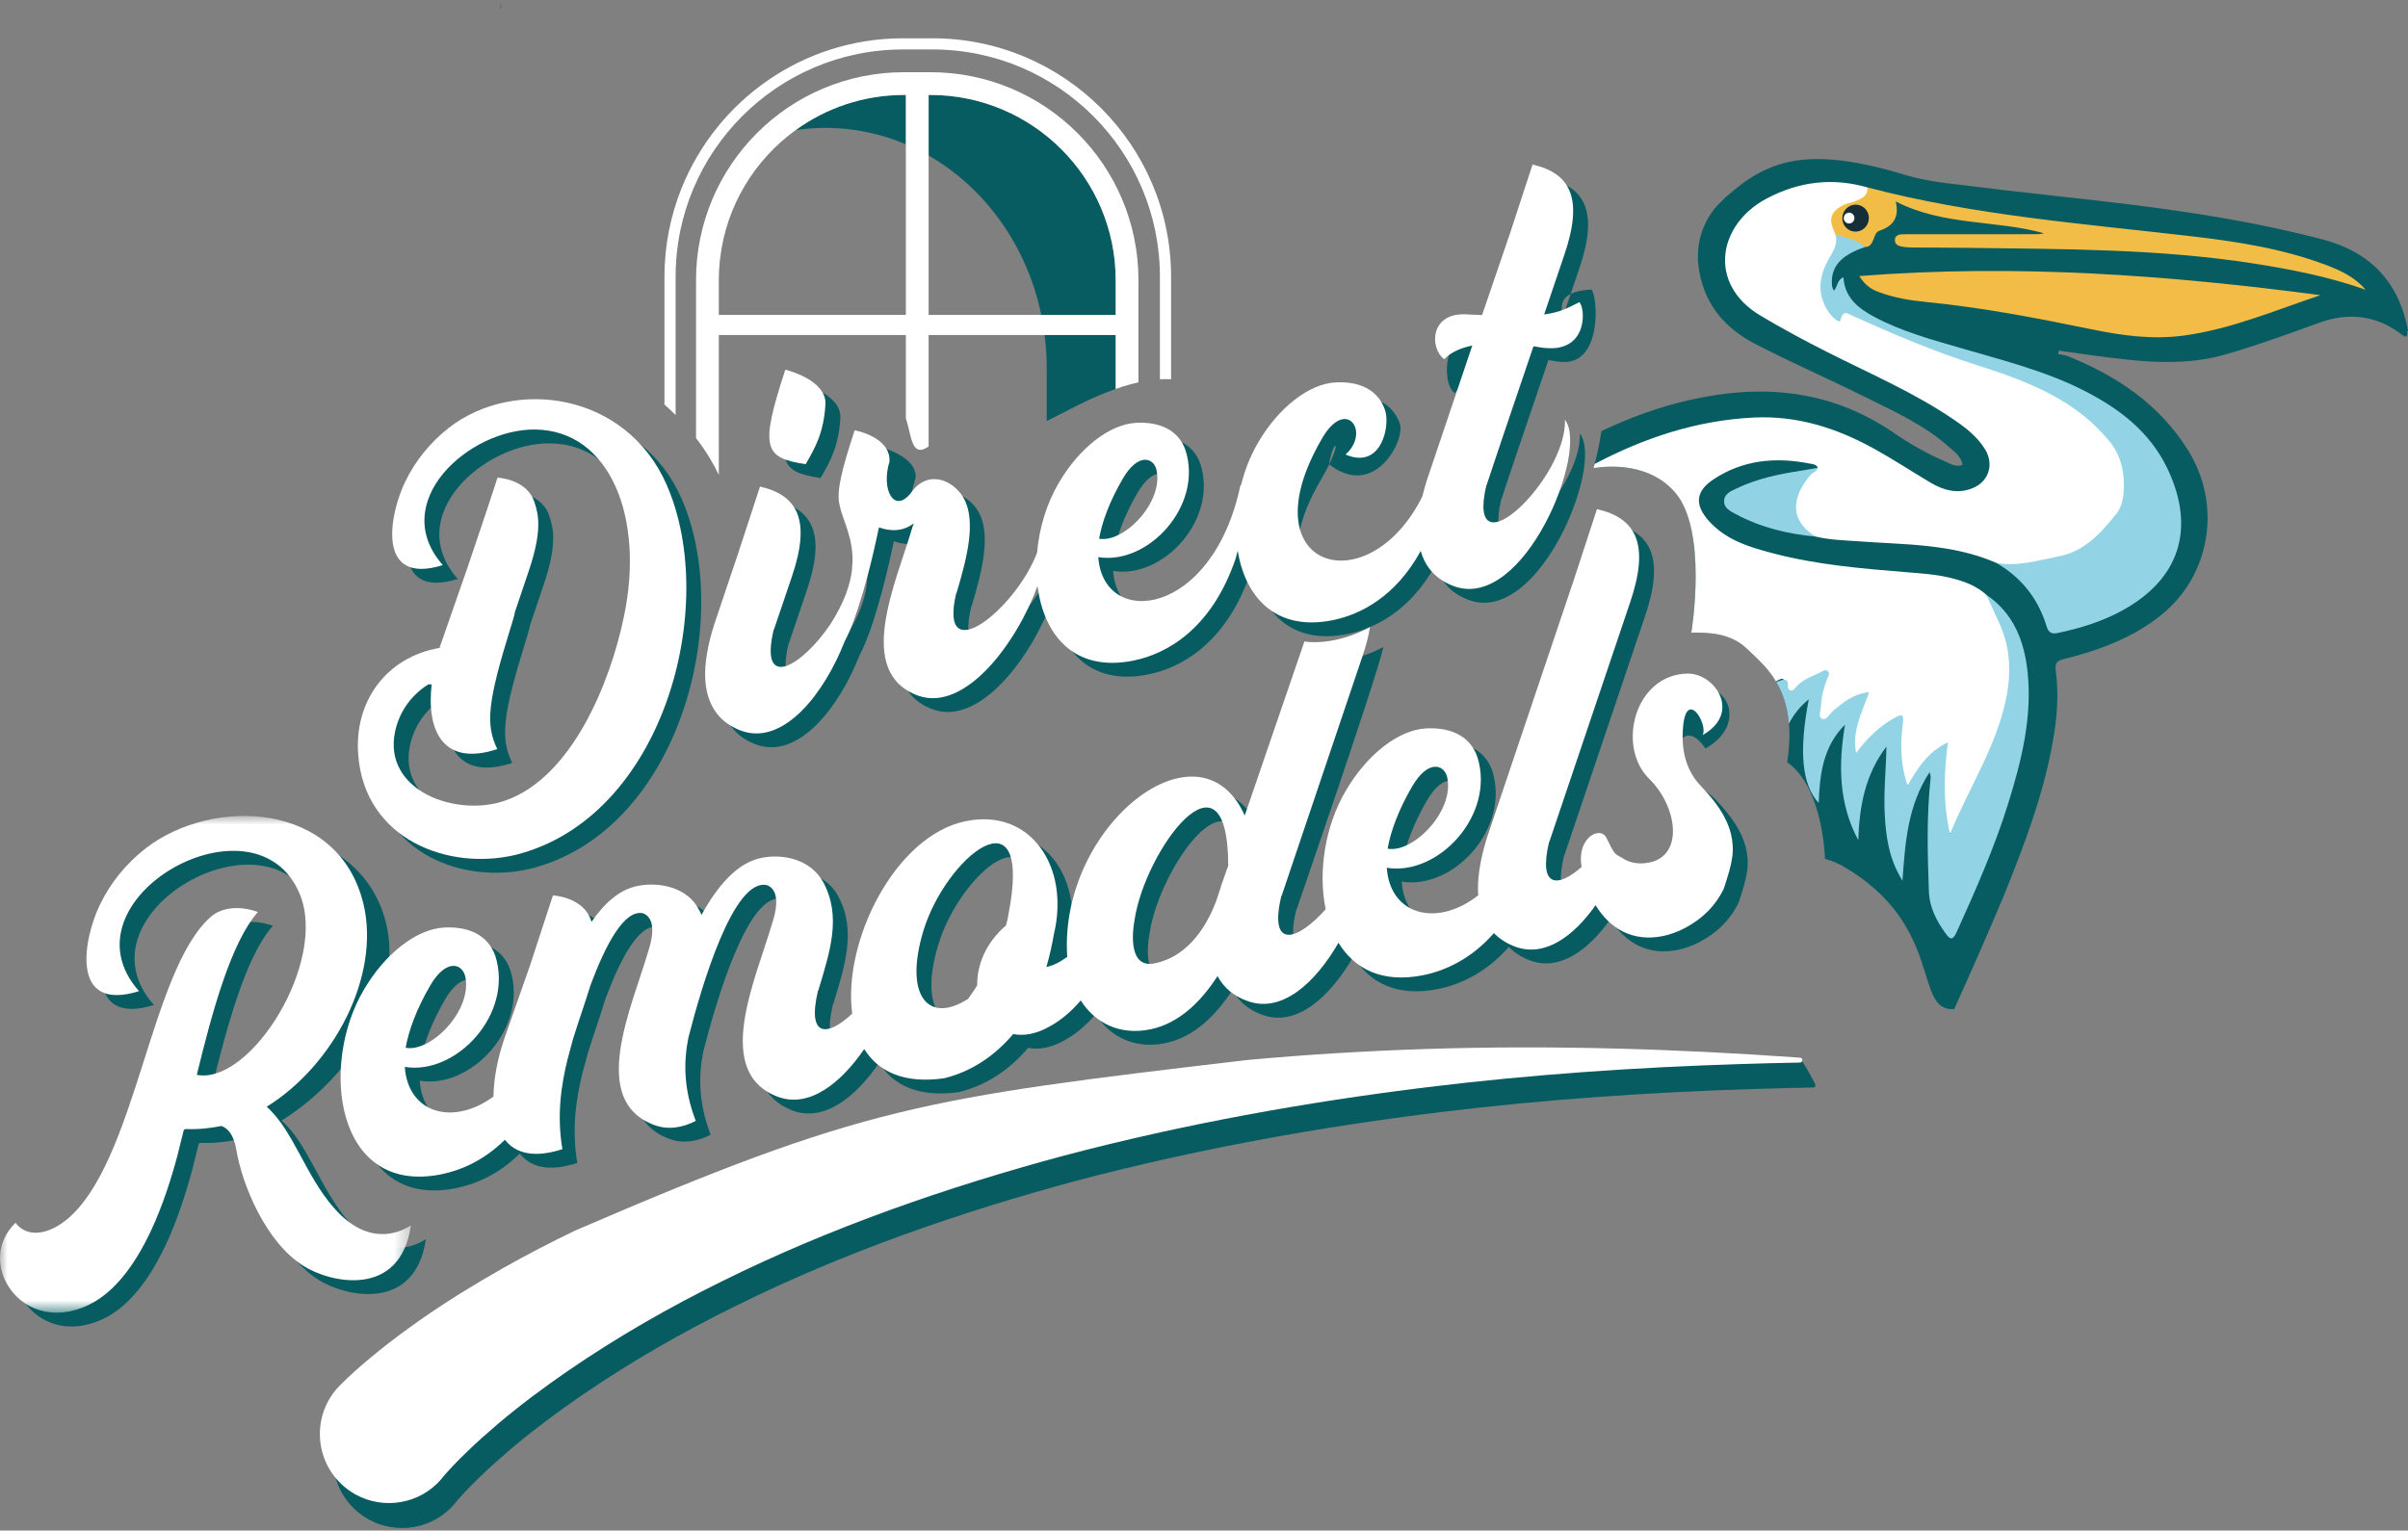
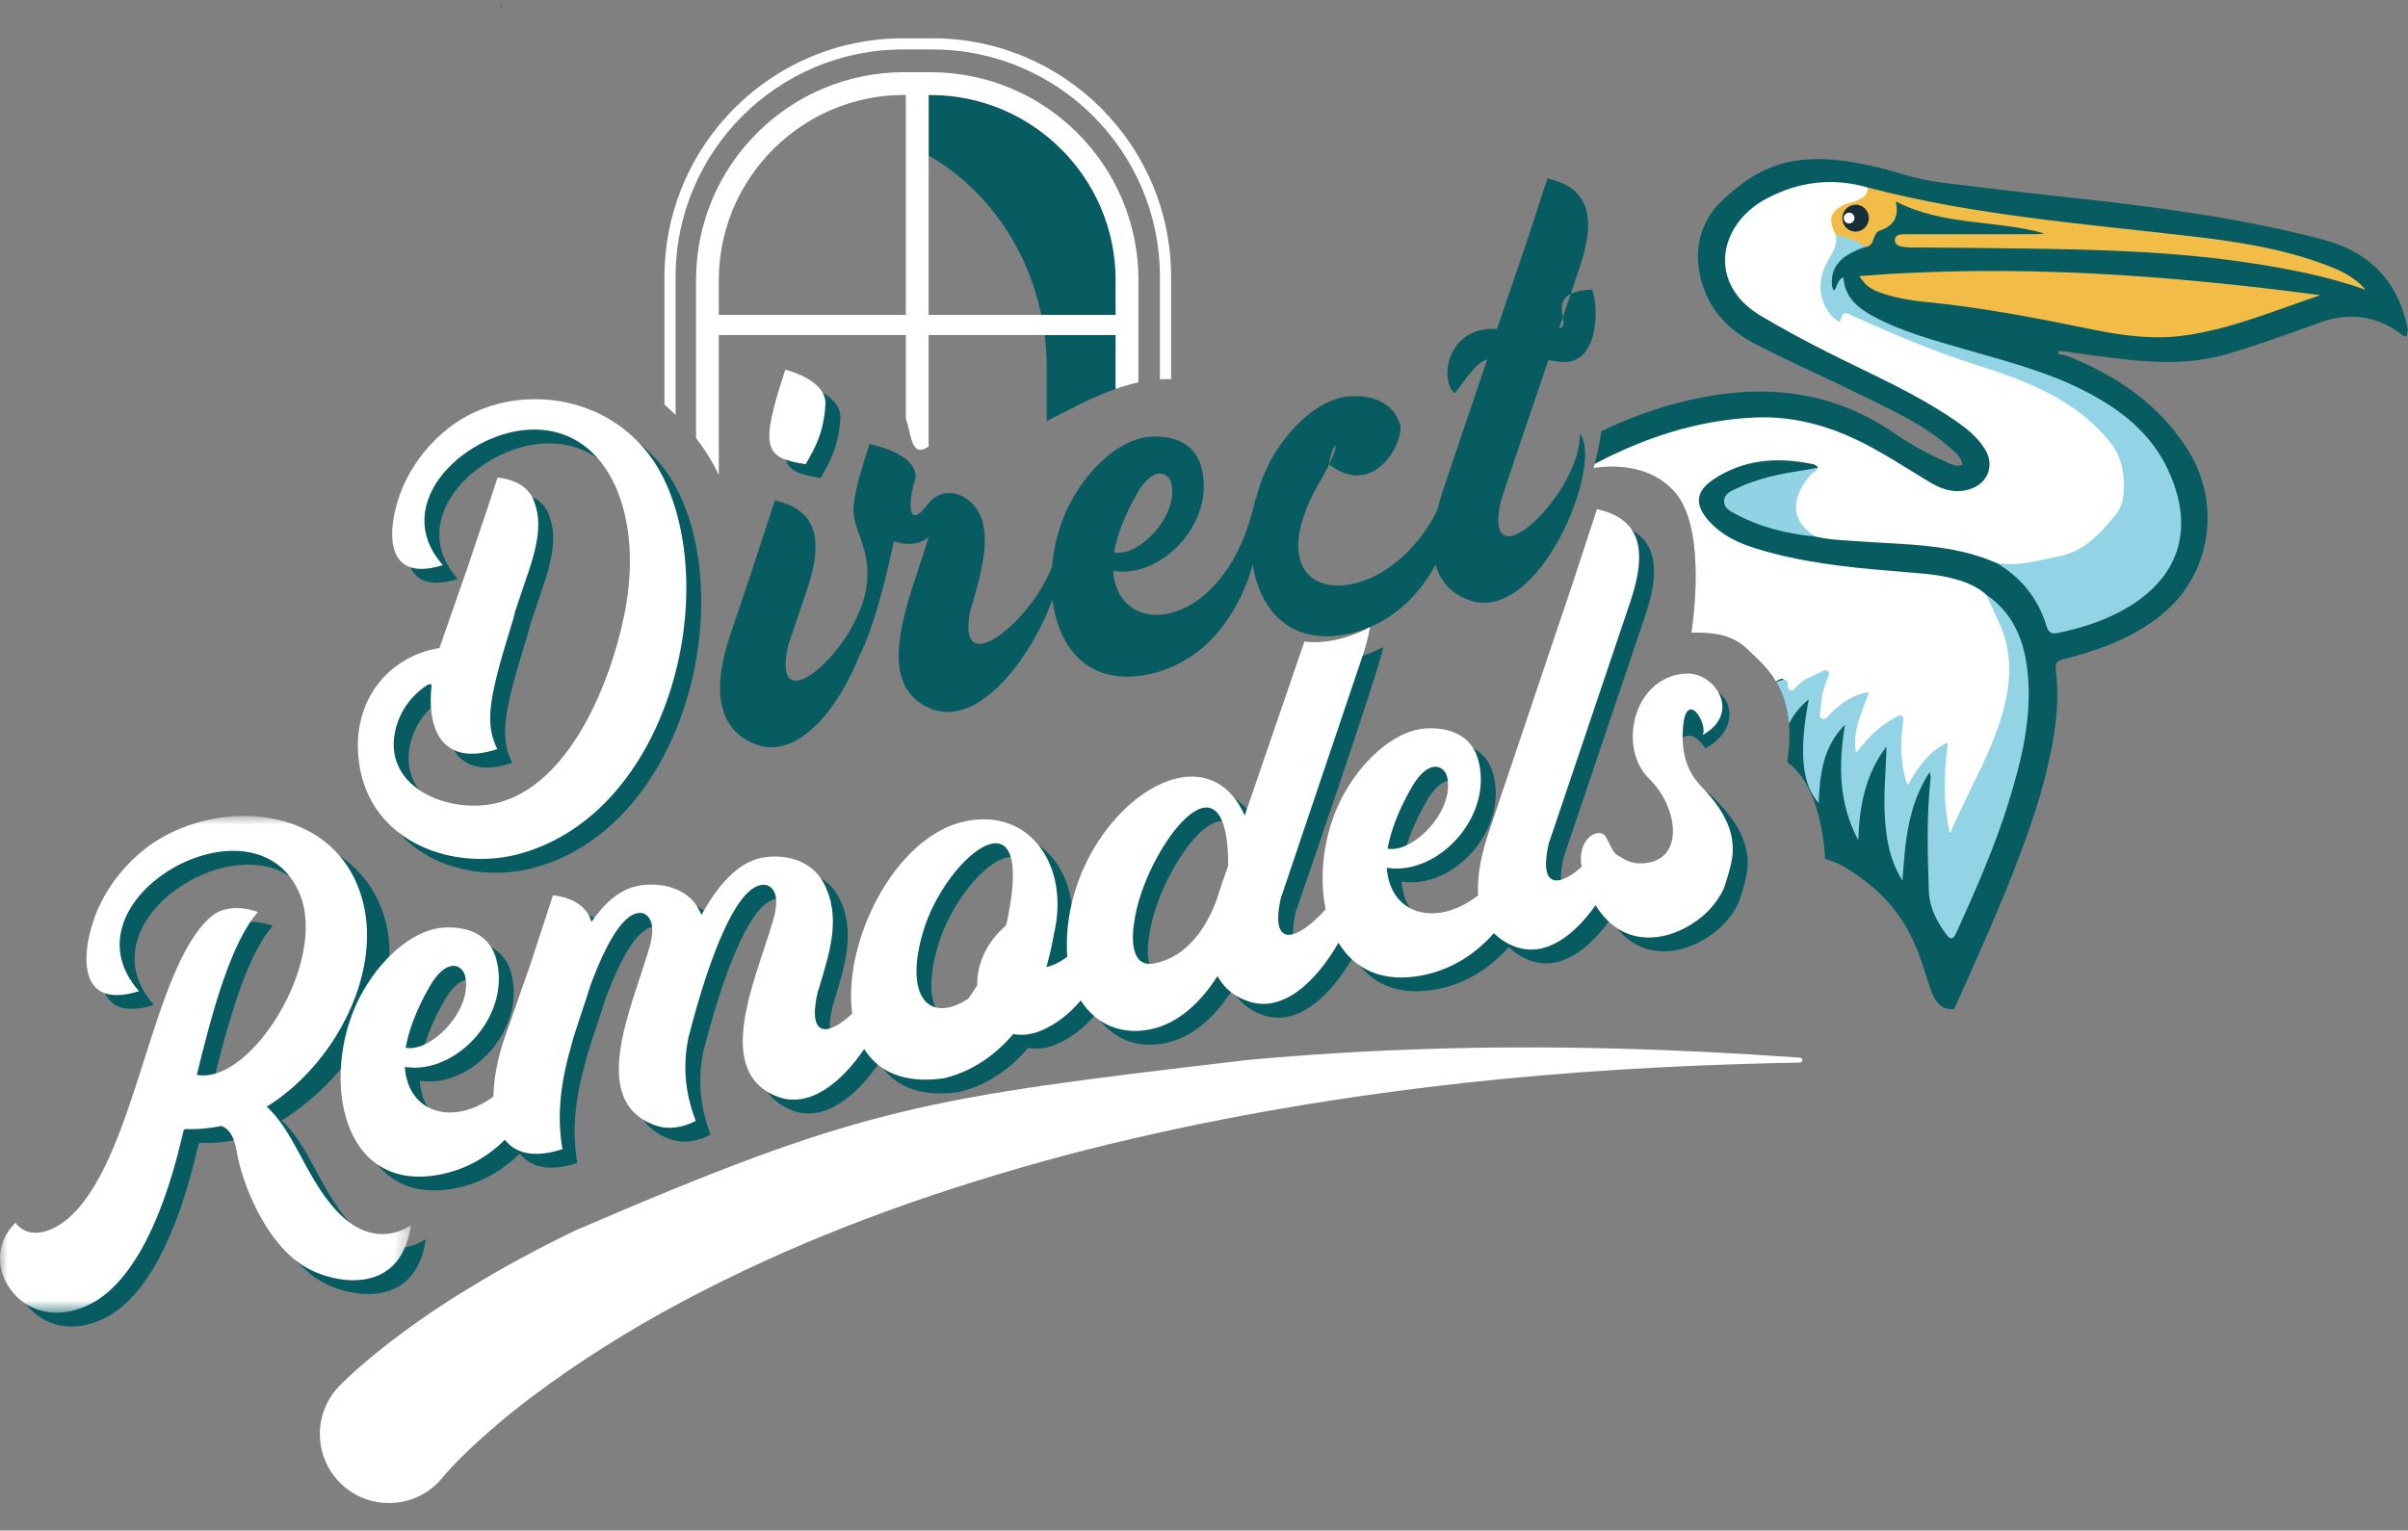
<svg xmlns="http://www.w3.org/2000/svg" width="162" height="103" viewBox="0 0 162 103" fill="none">
  <rect x="0" y="0" width="162" height="103" fill="#808080" stroke="none" />
  <mask id="mask0_17_181" style="mask-type:luminance" maskUnits="userSpaceOnUse" x="33" y="0" width="2" height="1">
    <path d="M33.385 0.256H34.026V0.77H33.385V0.256Z" fill="white" />
  </mask>
  <g mask="url(#mask0_17_181)">
    <path fill-rule="evenodd" clip-rule="evenodd" d="M33.651 0.256C33.636 0.385 33.616 0.512 33.602 0.642C33.671 0.562 33.74 0.481 33.809 0.401C33.754 0.351 33.708 0.306 33.651 0.256Z" fill="#075C61" />
  </g>
-   <path fill-rule="evenodd" clip-rule="evenodd" d="M55.537 8.606C57.444 8.606 59.266 9 60.942 9.709V6.391H60.819C58.1 6.391 55.584 7.269 53.533 8.752C54.189 8.656 54.858 8.606 55.537 8.606Z" fill="#075C61" />
  <path fill-rule="evenodd" clip-rule="evenodd" d="M70.052 21.189H75.058V18.852C75.058 11.981 69.468 6.391 62.597 6.391H62.474V10.468C66.266 12.639 69.085 16.532 70.052 21.189Z" fill="#075C61" />
  <path fill-rule="evenodd" clip-rule="evenodd" d="M70.419 28.334C71.067 28 71.784 27.634 72.582 27.235C73.501 26.776 74.323 26.431 75.058 26.174V22.545H70.278C70.368 23.266 70.419 24 70.419 24.748V28.334Z" fill="#075C61" />
  <path fill-rule="evenodd" clip-rule="evenodd" d="M48.358 18.852C48.358 18.406 48.383 17.966 48.428 17.533C48.434 17.48 48.442 17.427 48.449 17.374C48.869 13.833 50.779 10.745 53.533 8.752C55.584 7.269 58.1 6.391 60.818 6.391H60.942V9.709V21.189H53.731H49.944H49.673H48.358V18.852ZM62.474 10.467V6.391H62.597C69.468 6.391 75.058 11.981 75.058 18.852V21.189H70.052H62.474V10.467ZM48.358 31.957V31.92V24.662V23.534V22.545H54.387H60.942V28.145C61.336 29.343 61.306 30.852 62.474 30.048V22.545H70.278H75.058V26.174C75.619 25.978 76.127 25.834 76.59 25.732V21V18.852C76.59 11.124 70.325 4.859 62.597 4.859H61.708H60.818C53.09 4.859 46.826 11.124 46.826 18.852V29.483C47.527 30.391 48.017 31.239 48.358 31.957Z" fill="white" />
  <path fill-rule="evenodd" clip-rule="evenodd" d="M45.453 27.932V18.622C45.453 10.189 52.314 3.328 60.747 3.328H62.74C71.172 3.328 78.034 10.189 78.034 18.622V25.523C78.31 25.508 78.559 25.51 78.785 25.525V18.838V18.622C78.785 9.775 71.587 2.577 62.74 2.577H60.747C54.002 2.577 48.221 6.762 45.851 12.67C45.113 14.512 44.702 16.519 44.702 18.622V18.838V27.226C44.968 27.462 45.218 27.698 45.453 27.932Z" fill="white" />
  <path fill-rule="evenodd" clip-rule="evenodd" d="M156.266 16.118C150.628 14.636 144.866 13.903 139.084 13.276C136.362 12.981 133.642 12.663 130.925 12.325C130.315 12.249 129.711 12.146 129.106 12.011C128.835 11.957 128.574 11.894 128.327 11.818C128.286 11.805 128.247 11.794 128.206 11.782C128.024 11.731 127.841 11.676 127.658 11.618C123.908 10.534 121.508 10.5 119.672 11.075C119.232 11.223 118.806 11.4 118.396 11.608C117.56 12.052 116.824 12.631 116.077 13.284C115.985 13.374 115.894 13.467 115.805 13.562C115.737 13.634 115.663 13.701 115.585 13.766C114.358 15.118 114.183 16.622 114.233 17.59C114.468 20.275 115.911 22.025 118.114 23.163C120.551 24.421 123.069 25.52 125.527 26.739C127.483 27.71 129.487 28.618 131.144 30.1C131.505 30.422 131.941 30.712 132.034 31.283C131.576 31.462 131.214 31.205 130.849 31.049C129.648 30.535 128.511 29.889 127.438 29.15C123.18 26.218 118.538 25.8 113.604 26.934C111.549 27.406 109.604 28.121 107.739 29.012C107.587 30.02 107.374 30.901 107.208 31.499C108.451 31.312 110.974 31.22 112.648 33.088C114.942 35.648 113.786 42.572 113.786 42.572C114.924 42.572 116.441 42.572 117.579 43.71C118.686 44.816 120.994 46.365 120.235 51.297C122.407 52.819 122.732 56.754 122.78 57.804C123.207 57.914 123.617 58.077 124.004 58.301C130.871 62.289 128.672 68.135 131.471 67.905C132.61 65.382 133.734 62.852 134.8 60.296C136.175 56.897 137.48 53.474 138.117 49.841C138.39 48.283 138.514 46.715 138.305 45.144C138.241 44.669 138.326 44.484 138.835 44.357C141.195 43.767 143.469 42.942 145.41 41.378C148.743 38.692 149.478 33.934 147.203 30.3C145.268 27.207 142.442 25.32 139.174 23.992C138.95 23.901 138.698 23.877 138.459 23.822C138.478 23.747 138.497 23.673 138.516 23.598C139.398 23.721 140.279 23.851 141.162 23.967C144.021 24.343 146.896 24.672 149.732 23.851C151.841 23.241 153.914 22.491 155.979 21.736C158.053 20.978 159.934 21.223 161.665 22.58C162.12 22.814 161.843 22.307 162 22.24C161.381 18.951 159.443 16.952 156.266 16.118Z" fill="#075C61" />
  <path fill-rule="evenodd" clip-rule="evenodd" d="M134.291 37.876C135.882 37.688 137.468 37.509 139.027 37.074C141.365 36.421 143.126 33.615 142.493 31.285C142.085 29.787 140.933 28.823 139.755 27.934C137.684 26.371 135.262 25.551 132.845 24.758C129.9 23.791 127.017 22.686 124.256 21.266C124.21 21.243 124.151 21.246 124.067 21.23C123.891 21.519 124.234 21.727 124.189 21.988C123.195 21.88 122.314 20.822 122.255 19.664C122.205 18.704 122.426 17.813 123.008 17.043C123.325 16.623 123.427 16.196 123.27 15.702C124.17 15.608 124.95 15.805 125.474 16.623C123.807 17.187 123.134 17.977 123.252 19.239C123.262 19.343 123.324 19.442 123.371 19.568C123.637 19.284 123.592 18.827 124.016 18.664C124.103 20.015 124.998 20.735 126.051 21.301C127.944 22.32 130.011 22.87 132.058 23.466C134.875 24.287 137.731 25 140.356 26.364C142.681 27.572 144.699 29.141 145.853 31.613C147.728 35.629 146.603 39.02 142.713 41.12C141.376 41.842 139.946 42.279 138.47 42.592C138.02 42.687 137.817 42.577 137.684 42.14C137.111 40.265 135.971 38.845 134.291 37.876Z" fill="#92D4E5" />
  <path fill-rule="evenodd" clip-rule="evenodd" d="M125.085 18.578C135.626 17.75 145.876 18.514 156.109 19.864C153.054 20.884 150.093 22.155 146.901 22.585C144.806 22.867 142.754 22.582 140.715 22.162C137.026 21.402 133.329 20.694 129.573 20.323C128.499 20.217 127.43 20.041 126.41 19.66C125.947 19.487 125.52 19.267 125.085 18.578Z" fill="#F2BC47" />
  <path fill-rule="evenodd" clip-rule="evenodd" d="M125.474 16.623C124.851 16.044 124.009 15.999 123.27 15.703C122.518 14.864 122.889 13.895 124.138 13.502C124.712 13.32 125.336 13.259 125.637 12.613C132.817 14.502 140.202 15.056 147.542 15.913C150.571 16.267 153.584 16.741 156.459 17.822C157.457 18.198 158.423 18.642 159.144 19.498C156.704 18.633 154.192 18.136 151.656 17.739C145.261 16.737 138.803 16.767 132.352 16.679C131.189 16.664 130.027 16.665 128.864 16.656C128.643 16.654 128.42 16.657 128.202 16.632C127.871 16.594 127.453 16.543 127.483 16.124C127.51 15.745 127.917 15.765 128.223 15.765C131.129 15.762 134.035 15.762 136.942 15.761C137.128 15.761 137.315 15.756 137.507 15.698C134.263 14.79 130.749 15.212 127.538 13.556C127.795 14.664 127.33 15.227 126.461 15.519C126.213 15.602 126.162 15.806 126.074 16.02C125.963 16.29 125.868 16.624 125.474 16.623Z" fill="#F2BD46" />
  <path fill-rule="evenodd" clip-rule="evenodd" d="M122.296 31.478C122.582 31.582 122.597 31.607 122.471 31.688C121.986 31.999 121.648 32.437 121.383 32.939C120.82 34.002 120.903 34.645 121.689 35.528C121.854 35.712 121.998 35.917 122.151 36.112C120.263 35.935 118.447 35.498 116.768 34.593C116.414 34.403 115.968 34.2 115.991 33.704C116.013 33.213 116.465 33.046 116.837 32.868C118.233 32.198 119.724 31.893 121.235 31.666C121.59 31.613 121.942 31.541 122.296 31.478Z" fill="#91D3E4" />
  <path fill-rule="evenodd" clip-rule="evenodd" d="M125.716 14.836C125.628 15.33 125.161 15.661 124.676 15.575C124.19 15.489 123.868 15.019 123.957 14.525C124.046 14.031 124.512 13.701 124.997 13.786C125.483 13.872 125.805 14.342 125.716 14.836Z" fill="#162E37" />
  <path fill-rule="evenodd" clip-rule="evenodd" d="M124.753 14.738C124.717 14.937 124.53 15.069 124.335 15.035C124.14 15.001 124.011 14.812 124.046 14.614C124.082 14.415 124.269 14.282 124.464 14.317C124.659 14.351 124.788 14.54 124.753 14.738Z" fill="white" />
  <path fill-rule="evenodd" clip-rule="evenodd" d="M141.849 29.616C141.249 28.907 140.593 28.279 139.855 27.728C137.793 26.191 135.411 25.34 133.007 24.576C130.148 23.669 127.4 22.503 124.672 21.272C124.371 21.137 124.005 20.819 123.848 21.464C123.774 21.769 123.603 21.583 123.489 21.497C123.244 21.31 123.051 21.07 122.895 20.802C122.188 19.588 122.441 18.419 123.113 17.289C123.426 16.762 123.695 16.251 123.423 15.629C122.984 14.722 123.169 14.209 124.07 13.776C124.298 13.666 124.548 13.657 124.774 13.56C125.2 13.379 125.669 13.228 125.637 12.613C123.291 11.941 121.044 12.207 118.868 13.354C115.564 15.096 114.864 19.099 118.421 21.23C119.898 22.114 121.41 22.924 122.943 23.7C125.834 25.162 128.823 26.438 131.511 28.285C132.29 28.819 133.029 29.4 133.539 30.223C134.169 31.239 133.805 32.414 132.695 32.857C131.678 33.264 130.734 32.993 129.844 32.461C128.584 31.707 127.353 30.902 126.07 30.193C123.559 28.805 120.907 27.954 117.978 28.1C114.155 28.289 110.626 29.459 107.282 31.223C107.257 31.32 107.232 31.413 107.208 31.499C108.451 31.312 110.974 31.22 112.648 33.088C114.942 35.648 113.786 42.572 113.786 42.572C114.924 42.572 116.441 42.572 117.579 43.71C118.097 44.227 118.875 44.847 119.482 45.859C119.767 45.675 120.003 45.584 120.032 45.833C120.135 46.696 120.409 46.82 121.085 46.294C121.549 45.933 122.043 45.66 122.703 45.474C122.525 46.239 122.294 46.878 122.273 47.554C122.263 47.915 122.139 48.346 122.552 48.525C122.926 48.688 123.148 48.319 123.385 48.096C123.927 47.588 124.519 47.181 125.232 46.915C125.306 47.248 125.197 47.424 125.125 47.602C124.803 48.393 124.562 49.198 124.606 50.064C124.619 50.315 124.568 50.635 124.818 50.749C125.116 50.886 125.229 50.545 125.384 50.367C125.905 49.772 126.488 49.248 127.117 48.776C127.27 48.661 127.445 48.493 127.639 48.578C127.878 48.684 127.734 48.925 127.727 49.107C127.692 50.037 127.661 50.967 127.843 51.883C127.917 52.259 127.915 52.767 128.375 52.834C128.749 52.889 128.849 52.419 129.028 52.15C129.471 51.483 129.949 50.86 130.724 50.44C130.749 50.741 130.704 50.935 130.689 51.13C130.574 52.596 130.549 54.057 130.836 55.504C130.878 55.716 130.876 56.002 131.141 56.049C131.45 56.105 131.576 55.824 131.664 55.595C132.089 54.485 132.677 53.457 133.193 52.392C134.005 50.718 134.767 49.016 135.147 47.178C135.688 44.561 135.284 42.148 133.628 40.025C132.972 39.429 132.171 39.134 131.338 38.918C130.29 38.646 129.212 38.586 128.137 38.498C125.189 38.257 122.239 38.003 119.366 37.258C117.758 36.841 116.15 36.374 114.974 35.069C113.996 33.983 114.061 33.068 115.27 32.264C117.258 30.941 119.455 30.748 121.729 31.192C121.933 31.233 122.182 31.233 122.296 31.478C122.249 31.735 121.986 31.767 121.843 31.927C120.635 33.287 120.246 34.948 122.151 36.111C123.094 36.337 124.062 36.357 125.023 36.428C128.153 36.659 131.331 36.582 134.291 37.876C135.725 38.151 137.091 37.714 138.479 37.448C140.235 37.112 141.332 35.883 142.377 34.577C142.678 34.201 142.817 33.725 142.858 33.239C142.972 31.9 142.746 30.675 141.849 29.616Z" fill="white" />
-   <path fill-rule="evenodd" clip-rule="evenodd" d="M114.189 42.574C114.19 42.565 114.191 42.556 114.192 42.547C114.175 42.554 114.16 42.566 114.143 42.573C114.158 42.573 114.173 42.574 114.189 42.574Z" fill="#92D4E5" />
  <path fill-rule="evenodd" clip-rule="evenodd" d="M136.407 45.226C136.186 43.115 135.452 41.259 133.628 40.025C133.918 40.661 134.206 41.299 134.5 41.933C135.261 43.575 135.316 45.304 134.957 47.042C134.295 50.249 132.484 52.979 131.189 56.115C130.699 53.99 130.781 52.022 131.046 49.958C129.735 50.571 129.033 51.637 128.335 52.867C127.842 51.418 127.834 50.056 128.018 48.691C128.096 48.112 127.975 48.017 127.491 48.285C126.443 48.865 125.604 49.689 124.871 50.673C124.583 49.202 125.262 47.957 125.747 46.577C124.672 46.702 123.993 47.272 123.317 47.845C123.075 48.05 122.889 48.512 122.568 48.364C122.305 48.243 122.494 47.804 122.507 47.5C122.534 46.872 122.696 46.282 122.921 45.7C122.987 45.53 123.149 45.319 122.961 45.159C122.782 45.007 122.594 45.189 122.428 45.267C121.876 45.526 121.293 45.732 120.855 46.2C120.749 46.313 120.656 46.519 120.464 46.461C120.215 46.387 120.309 46.139 120.277 45.957C120.222 45.645 119.898 45.723 119.51 45.907C119.924 46.614 120.251 47.513 120.35 48.701C120.661 48.1 121.083 47.547 121.686 47.065C121.011 50.581 121.224 52.8 122.353 54.039C122.421 52.092 122.657 50.226 124.126 48.765C123.67 51.464 123.699 54.081 125.015 56.538C125.09 54.261 125.488 52.102 126.911 50.245C126.887 51.757 126.72 53.252 126.795 54.753C126.871 56.293 127.072 57.792 127.989 59.267C128.174 56.661 128.346 54.211 129.819 51.957C129.862 52.171 129.897 52.245 129.889 52.315C129.606 54.865 129.676 57.417 129.766 59.971C129.805 61.066 130.275 61.962 130.888 62.811C131.186 63.224 131.364 63.324 131.633 62.731C132.924 59.878 134.191 57.015 135.12 54.019C136.008 51.159 136.724 48.256 136.407 45.226Z" fill="#92D4E5" />
  <path fill-rule="evenodd" clip-rule="evenodd" d="M36.965 34.756C36.489 33.164 34.475 33.074 34.475 33.074L33.787 35.17L32.47 39.083L30.699 44.162C30.648 44.287 30.597 44.413 30.582 44.531C26.984 45.145 24.795 48.161 25.107 51.781C25.558 57.408 31.132 59.539 35.672 58.465C45.645 55.981 49.434 41.743 45.857 33.566C43.133 27.326 35.6 26.321 31.22 29.704C29.962 30.688 28.947 31.93 28.272 33.334C27.238 35.424 26.212 40.391 30.796 38.962C27.059 34.731 32.541 29.781 37.003 29.836C42.041 29.888 44.388 35.782 42.975 42.439C42.065 46.845 39.486 53.24 35.006 54.801C31.749 55.96 26.743 54.174 27.581 50.167C27.836 48.964 28.555 47.782 29.814 46.989L30.043 46.982C29.683 50.124 30.825 52.54 34.458 51.343C33.664 49.7 33.786 48.217 35.365 43.138C35.621 42.319 35.657 42.12 35.628 42.164L36.587 39.322C37.472 36.687 37.248 35.581 36.965 34.756Z" fill="#075C61" />
  <path fill-rule="evenodd" clip-rule="evenodd" d="M55.204 32.169C55.857 31.039 56.422 30.041 56.535 28.138C56.619 26.471 53.837 25.807 53.837 25.807C52.081 31.152 52.429 31.734 55.204 32.169Z" fill="#075C61" />
-   <path fill-rule="evenodd" clip-rule="evenodd" d="M76.542 33.136C77.541 31.437 78.552 31.692 78.79 32.488C79.35 34.677 76.621 37.495 74.946 37.182C75.142 36.068 75.632 34.702 76.542 33.136ZM50.901 50.118C53.763 51.123 56.495 47.522 57.832 44.082C58.187 43.438 59.089 41.402 60.134 36.426C61.124 36.763 61.898 36.605 62.494 36.139C62.435 36.228 62.421 36.346 62.392 36.39C61.28 40.184 58.465 46.166 62.776 47.748C65.97 48.869 69.423 44.152 70.805 40.36C71.208 43.619 73.234 46.202 77.262 45.385C79.437 44.944 82.486 43.327 84.125 38.544C84.175 38.356 84.224 38.173 84.271 37.993C84.774 41.082 86.797 43.451 90.677 42.664C92.479 42.298 94.879 41.12 96.581 38.009C96.87 39.01 97.518 39.908 98.851 40.392C103.561 42.046 107.927 31.221 106.284 29.175C106.435 33.136 99.557 39.711 101 33.586L101.03 33.542C101.286 32.722 102.822 28.189 104.169 24.232C104.567 24.304 104.884 24.356 105.076 24.355C107.842 24.561 107.482 19.858 107.061 19.483C103.569 19.689 105.97 21.948 104.886 22.091L106.254 18.053C107.527 14.303 106.681 12.594 104.106 12.003L102.613 16.566L100.711 22.132L99.627 22.084C97.185 21.965 96.877 25.736 97.868 26.456C98.309 25.982 99.279 24.341 100.053 24.184L97.009 33.206C96.91 33.516 96.796 33.908 96.692 34.34C93.042 41.671 83.705 41.095 88.856 32.304C90.478 29.519 89.713 29.369 89.412 31.241C92.481 33.657 94.551 29.599 94.179 28.523C93.704 27.122 92.404 26.58 90.848 26.666C89.063 26.759 87.01 28.365 85.644 30.714C85.127 31.59 84.739 32.581 84.486 33.608C84.476 33.594 84.468 33.578 84.458 33.565C82.587 42.502 75.22 43.267 74.89 38.422C78.225 38.973 81.947 34.994 80.764 31.244C80.288 29.843 78.988 29.301 77.432 29.387C75.647 29.48 73.594 31.087 72.229 33.436C71.413 34.816 70.913 36.482 70.77 38.13C69.34 41.926 64.094 46.109 65.332 40.86L65.361 40.815C66.092 38.364 66.807 35.648 65.616 34.124C64.786 33.065 63.244 32.649 62.245 34.156C61.135 35.494 61.023 34.022 61.6 32.139C61.684 30.472 58.501 29.888 58.501 29.888C57.623 32.56 57.266 34.015 57.482 34.892L57.497 34.966C57.701 35.971 58.45 37.164 58.351 38.927C58.345 38.919 58.341 38.909 58.335 38.901C58.338 38.996 58.334 39.093 58.33 39.191C58.225 40.228 57.819 41.459 56.857 42.954C54.97 45.748 52.063 47.503 53.051 43.312L53.08 43.268L54.28 39.724C55.553 35.974 54.708 34.264 52.132 33.674L50.64 38.236L49.06 42.932C48.731 43.958 48.227 45.825 48.541 47.373C48.773 48.516 49.41 49.576 50.901 50.118Z" fill="#075C61" />
+   <path fill-rule="evenodd" clip-rule="evenodd" d="M76.542 33.136C77.541 31.437 78.552 31.692 78.79 32.488C79.35 34.677 76.621 37.495 74.946 37.182C75.142 36.068 75.632 34.702 76.542 33.136ZM50.901 50.118C53.763 51.123 56.495 47.522 57.832 44.082C58.187 43.438 59.089 41.402 60.134 36.426C61.124 36.763 61.898 36.605 62.494 36.139C62.435 36.228 62.421 36.346 62.392 36.39C61.28 40.184 58.465 46.166 62.776 47.748C65.97 48.869 69.423 44.152 70.805 40.36C71.208 43.619 73.234 46.202 77.262 45.385C79.437 44.944 82.486 43.327 84.125 38.544C84.175 38.356 84.224 38.173 84.271 37.993C84.774 41.082 86.797 43.451 90.677 42.664C92.479 42.298 94.879 41.12 96.581 38.009C96.87 39.01 97.518 39.908 98.851 40.392C103.561 42.046 107.927 31.221 106.284 29.175C106.435 33.136 99.557 39.711 101 33.586L101.03 33.542C101.286 32.722 102.822 28.189 104.169 24.232C104.567 24.304 104.884 24.356 105.076 24.355C107.842 24.561 107.482 19.858 107.061 19.483C103.569 19.689 105.97 21.948 104.886 22.091L106.254 18.053C107.527 14.303 106.681 12.594 104.106 12.003L102.613 16.566L100.711 22.132C97.185 21.965 96.877 25.736 97.868 26.456C98.309 25.982 99.279 24.341 100.053 24.184L97.009 33.206C96.91 33.516 96.796 33.908 96.692 34.34C93.042 41.671 83.705 41.095 88.856 32.304C90.478 29.519 89.713 29.369 89.412 31.241C92.481 33.657 94.551 29.599 94.179 28.523C93.704 27.122 92.404 26.58 90.848 26.666C89.063 26.759 87.01 28.365 85.644 30.714C85.127 31.59 84.739 32.581 84.486 33.608C84.476 33.594 84.468 33.578 84.458 33.565C82.587 42.502 75.22 43.267 74.89 38.422C78.225 38.973 81.947 34.994 80.764 31.244C80.288 29.843 78.988 29.301 77.432 29.387C75.647 29.48 73.594 31.087 72.229 33.436C71.413 34.816 70.913 36.482 70.77 38.13C69.34 41.926 64.094 46.109 65.332 40.86L65.361 40.815C66.092 38.364 66.807 35.648 65.616 34.124C64.786 33.065 63.244 32.649 62.245 34.156C61.135 35.494 61.023 34.022 61.6 32.139C61.684 30.472 58.501 29.888 58.501 29.888C57.623 32.56 57.266 34.015 57.482 34.892L57.497 34.966C57.701 35.971 58.45 37.164 58.351 38.927C58.345 38.919 58.341 38.909 58.335 38.901C58.338 38.996 58.334 39.093 58.33 39.191C58.225 40.228 57.819 41.459 56.857 42.954C54.97 45.748 52.063 47.503 53.051 43.312L53.08 43.268L54.28 39.724C55.553 35.974 54.708 34.264 52.132 33.674L50.64 38.236L49.06 42.932C48.731 43.958 48.227 45.825 48.541 47.373C48.773 48.516 49.41 49.576 50.901 50.118Z" fill="#075C61" />
  <path fill-rule="evenodd" clip-rule="evenodd" d="M23.47 82.218C21.558 80.057 20.738 76.997 18.943 75.41C23.437 72.627 27.137 67.066 25.99 62.201C24.348 55.285 15.341 54.515 10.796 58.025C9.49 59.047 8.437 60.336 7.737 61.792C6.664 63.961 5.598 69.116 10.356 67.633C4.881 61.456 18.249 53.925 21.185 61.135C23.019 65.662 17.943 73.821 14.329 73.279L14.245 73.257C15.266 69.066 16.54 64.348 18.356 62.306C18.356 62.306 16.402 61.508 15.127 62.683C11.087 66.33 10.142 79.147 5.506 82.995C4.139 84.108 2.761 84.189 2.047 83.218C0.718 84.524 0.753 86.268 1.615 87.568C2.475 88.867 4.101 89.612 5.951 89.117C7.16 88.793 10.525 87.712 12.928 78.741L13.367 76.98C13.397 76.933 13.474 76.918 13.512 76.91C14.316 76.946 15.135 76.86 15.899 76.705C16.329 76.856 16.736 77.292 16.907 78.332C17.303 80.681 18.876 84.504 21.391 86.105C23.224 87.287 27.934 88.323 28.648 83.399C28.64 83.36 26.173 85.334 23.47 82.218Z" fill="#075C61" />
  <path fill-rule="evenodd" clip-rule="evenodd" d="M96.014 53.843C97.05 52.079 98.099 52.344 98.347 53.17C98.927 55.442 96.095 58.367 94.356 58.042C94.56 56.886 95.069 55.468 96.014 53.843ZM83.18 60.468C83.18 60.468 83.149 60.515 83.157 60.553L83.058 60.852L82.838 61.533C82.321 62.913 81.126 65.266 78.678 65.763C76.994 66.104 77.141 63.884 77.33 62.85C78.014 58.171 83.604 50.585 83.635 59.181L83.18 60.468ZM68.847 62.46C68.817 62.705 68.749 62.958 68.681 63.211C67.291 64.408 66.721 65.918 66.747 67.227C66.573 67.541 66.351 67.825 66.138 68.147C63.425 69.892 61.828 67.906 63.109 63.624C64.573 58.667 70.546 53.752 68.847 62.46ZM29.951 67.243C30.987 65.48 32.036 65.745 32.283 66.57C32.864 68.843 30.032 71.767 28.293 71.443C28.497 70.286 29.006 68.869 29.951 67.243ZM117.448 57.022C117.116 55.775 116.363 54.813 115.449 53.843C114.444 52.813 113.354 52.516 112.562 51.394C112.397 51.159 113.105 48.023 114.738 50.371C117.382 48.879 116.378 46.247 114.549 46.26C110.973 46.308 110.655 51.961 112.889 54.137C114.777 55.984 114.345 58.608 111.835 58.998C111.209 59.096 107.05 57.279 107.407 59.27C105.85 60.654 104.476 60.737 105.217 57.592L105.248 57.545L110.67 41.471C111.991 37.579 111.113 35.805 108.44 35.192L106.891 39.927L101.075 57.197C100.777 58.127 100.341 59.722 100.452 61.181C97.676 63.361 94.516 62.52 94.299 59.328C97.76 59.901 101.623 55.772 100.395 51.879C99.901 50.426 98.552 49.863 96.937 49.952C95.085 50.049 92.953 51.715 91.536 54.154C90.164 56.477 89.656 59.577 90.189 62.117C88.359 64.187 86.333 64.926 87.201 61.246L87.231 61.2C87.231 61.2 92.653 45.505 93.067 43.548C89.274 45.445 88.874 43.582 88.874 43.582L84.744 55.81C81.701 49.059 72.261 56.51 72.797 65.243C72.799 65.271 72.803 65.297 72.805 65.324C72.307 65.687 71.816 65.93 71.398 66.005C71.611 65.284 71.777 64.534 71.905 63.791C72.988 59.31 70.382 55.298 65.982 56.19C61.206 57.159 57.686 64.317 58.336 69.145C56.735 70.654 55.269 70.846 56.032 67.608L56.063 67.563C56.821 65.019 57.649 62.621 56.38 60.289C55.556 58.783 53.718 58.36 52.226 58.662C50.543 59.004 49.238 60.623 48.187 62.509C48.164 62.394 48.102 62.287 48.041 62.18C47.294 60.659 45.379 60.25 43.888 60.553C42.663 60.801 41.655 61.723 40.794 62.973L40.786 62.934C40.291 61.282 38.202 61.188 38.202 61.188L36.653 65.924L34.936 70.812C34.48 72.157 34.214 73.522 34.202 74.726C31.473 76.725 28.449 75.849 28.236 72.729C31.697 73.301 35.559 69.172 34.331 65.279C33.838 63.826 32.489 63.263 30.874 63.352C29.022 63.449 26.89 65.115 25.473 67.554C22.479 72.622 23.582 81.399 30.697 79.956C31.974 79.697 33.541 79.046 34.969 77.633C35.682 78.545 36.923 78.888 38.837 78.265C38.464 76.031 38.734 74.024 39.196 72.178L39.56 70.83C39.969 69.513 40.403 68.309 40.736 67.206C41.77 64.448 43.011 62.125 44.26 62.389C45.294 62.776 44.763 64.478 44.642 64.861C43.489 68.799 40.566 75.007 45.041 76.648C45.946 76.982 46.909 76.827 47.812 76.365C46.971 74.186 46.997 72.348 47.314 70.77C48.2 67.285 50.346 59.999 52.598 60.498C53.633 60.886 53.102 62.587 52.98 62.97C51.828 66.907 48.905 73.116 53.38 74.758C55.472 75.492 57.565 73.832 59.144 71.528C60.081 73.03 61.803 73.881 64.514 73.495C66.449 73.023 67.978 71.916 69.168 70.52C69.872 70.656 70.683 70.53 71.578 70.031C72.386 69.596 73.1 68.977 73.712 68.255C74.683 69.79 76.345 70.617 78.384 70.204C80.335 69.808 81.823 68.311 82.913 66.616C83.298 67.335 83.942 67.96 84.969 68.31C87.285 69.124 89.52 67.028 91.051 64.374C92.107 66.112 93.969 67.122 96.76 66.555C98.181 66.268 99.96 65.495 101.508 63.725C101.876 64.103 102.354 64.426 102.986 64.656C104.961 65.349 106.877 63.928 108.348 61.848C109.284 63.389 110.809 64.343 112.874 63.925C113.333 63.831 113.892 63.638 114.358 63.384C115.581 62.738 116.436 61.848 116.968 60.744C117.59 58.901 117.711 58.151 117.448 57.022Z" fill="#075C61" />
  <path fill-rule="evenodd" clip-rule="evenodd" d="M35.962 33.825C35.486 32.234 33.472 32.143 33.472 32.143L32.784 34.239L31.467 38.152L29.696 43.232C29.645 43.357 29.594 43.483 29.579 43.601C25.982 44.215 23.792 47.231 24.104 50.851C24.555 56.477 30.129 58.609 34.67 57.534C44.642 55.051 48.431 40.813 44.854 32.635C42.13 26.396 34.597 25.391 30.217 28.774C28.959 29.758 27.944 31 27.269 32.403C26.236 34.494 25.209 39.46 29.793 38.031C26.057 33.801 31.538 28.851 36 28.906C41.038 28.958 43.385 34.852 41.972 41.509C41.062 45.915 38.483 52.309 34.004 53.87C30.746 55.03 25.741 53.244 26.578 49.237C26.833 48.033 27.552 46.852 28.811 46.059L29.04 46.051C28.68 49.194 29.823 51.61 33.455 50.413C32.662 48.77 32.783 47.287 34.362 42.208C34.618 41.389 34.654 41.19 34.625 41.234L35.584 38.392C36.469 35.756 36.245 34.651 35.962 33.825Z" fill="white" />
  <path fill-rule="evenodd" clip-rule="evenodd" d="M54.201 31.239C54.854 30.109 55.42 29.111 55.532 27.208C55.617 25.541 52.834 24.877 52.834 24.877C51.078 30.222 51.426 30.804 54.201 31.239Z" fill="white" />
-   <path fill-rule="evenodd" clip-rule="evenodd" d="M75.54 32.206C76.538 30.507 77.549 30.762 77.788 31.558C78.347 33.747 75.618 36.565 73.943 36.252C74.139 35.138 74.629 33.772 75.54 32.206ZM49.899 49.188C52.76 50.193 55.492 46.592 56.829 43.152C57.185 42.507 58.086 40.472 59.132 35.496C60.121 35.833 60.895 35.675 61.491 35.209C61.432 35.298 61.418 35.416 61.389 35.46C60.278 39.254 57.462 45.236 61.773 46.818C64.967 47.939 68.421 43.222 69.802 39.43C70.205 42.689 72.232 45.272 76.259 44.455C78.434 44.014 81.483 42.397 83.122 37.614C83.172 37.426 83.221 37.243 83.268 37.063C83.771 40.152 85.794 42.521 89.675 41.733C91.476 41.368 93.876 40.19 95.579 37.079C95.867 38.08 96.515 38.978 97.848 39.462C102.558 41.116 106.924 30.291 105.281 28.245C105.432 32.206 98.554 38.781 99.997 32.656L100.027 32.612C100.283 31.792 101.82 27.259 103.166 23.302C103.565 23.374 103.881 23.425 104.073 23.425C106.84 23.631 106.669 20.711 106.248 20.336C105.482 20.722 104.967 21.018 103.883 21.162L105.251 17.123C106.524 13.373 105.678 11.663 103.103 11.073L101.61 15.636L99.708 21.202L98.624 21.154C96.182 21.035 96.174 23.454 97.164 24.174C97.606 23.701 98.276 23.412 99.05 23.254L96.007 32.276C95.907 32.586 95.793 32.978 95.689 33.41C92.039 40.741 83.805 38.275 88.955 29.485C90.578 26.699 92.215 29.092 90.522 30.586C92.922 31.635 93.548 28.669 93.177 27.592C92.7 26.192 91.401 25.65 89.845 25.735C88.061 25.829 86.007 27.435 84.641 29.784C84.124 30.66 83.736 31.651 83.484 32.678C83.474 32.664 83.466 32.648 83.455 32.635C81.584 41.572 74.218 42.337 73.888 37.492C77.222 38.043 80.944 34.064 79.761 30.314C79.285 28.913 77.985 28.371 76.429 28.457C74.645 28.55 72.591 30.157 71.226 32.506C70.41 33.886 69.911 35.552 69.768 37.2C68.336 40.996 63.092 45.179 64.329 39.93L64.358 39.885C65.089 37.434 65.804 34.718 64.613 33.194C63.784 32.135 62.241 31.719 61.242 33.226C60.132 34.564 59.265 32.936 59.842 31.054C59.926 29.387 57.498 28.958 57.498 28.958C56.62 31.63 56.263 33.085 56.479 33.962L56.495 34.035C56.699 35.041 57.447 36.234 57.348 37.997C57.342 37.989 57.338 37.979 57.332 37.971C57.336 38.066 57.331 38.163 57.327 38.261C57.222 39.298 56.816 40.529 55.855 42.024C53.968 44.818 51.06 46.573 52.048 42.382L52.078 42.338L53.278 38.794C54.551 35.044 53.706 33.334 51.13 32.744L49.637 37.306L48.057 42.002C47.728 43.028 47.224 44.895 47.538 46.443C47.77 47.586 48.407 48.646 49.899 49.188Z" fill="white" />
  <mask id="mask1_17_181" style="mask-type:luminance" maskUnits="userSpaceOnUse" x="0" y="54" width="28" height="35">
    <path d="M0 54.909H27.645V88.341H0V54.909Z" fill="white" />
  </mask>
  <g mask="url(#mask1_17_181)">
    <path fill-rule="evenodd" clip-rule="evenodd" d="M22.467 81.288C20.555 79.127 19.735 76.067 17.94 74.48C22.434 71.697 25.602 65.718 24.456 60.852C22.814 53.936 14.339 53.585 9.794 57.095C8.487 58.117 7.435 59.406 6.734 60.862C5.661 63.031 4.596 68.186 9.353 66.703C3.878 60.526 17.246 52.995 20.182 60.205C22.017 64.732 16.941 72.891 13.326 72.35L13.242 72.327C14.264 68.136 15.537 63.418 17.353 61.376C17.353 61.376 15.399 60.578 14.124 61.753C10.084 65.4 9.14 78.217 4.503 82.064C3.136 83.178 1.758 83.259 1.044 82.288C-0.285 83.594 -0.249 85.338 0.612 86.638C1.473 87.937 3.098 88.682 4.949 88.187C6.157 87.863 9.522 86.782 11.925 77.811L12.364 76.05C12.394 76.003 12.471 75.987 12.509 75.98C13.313 76.016 14.132 75.93 14.897 75.775C15.326 75.927 15.733 76.362 15.904 77.402C16.301 79.751 17.873 83.574 20.388 85.175C22.221 86.357 26.932 87.393 27.646 82.469C27.638 82.43 25.171 84.404 22.467 81.288Z" fill="white" />
  </g>
  <path fill-rule="evenodd" clip-rule="evenodd" d="M95.011 52.913C96.047 51.149 97.097 51.414 97.344 52.24C97.924 54.512 95.092 57.436 93.353 57.112C93.557 55.956 94.066 54.538 95.011 52.913ZM82.177 59.538C82.177 59.538 82.146 59.585 82.154 59.623L82.055 59.922L81.835 60.603C81.319 61.983 80.123 64.336 77.675 64.832C75.992 65.174 76.139 62.954 76.327 61.92C77.011 57.241 82.602 49.655 82.632 58.251L82.177 59.538ZM67.844 61.53C67.814 61.775 67.746 62.027 67.678 62.281C66.288 63.478 65.718 64.988 65.745 66.296C65.57 66.611 65.348 66.895 65.135 67.217C62.422 68.962 60.825 66.976 62.106 62.694C63.57 57.737 69.543 52.822 67.844 61.53ZM28.948 66.314C29.984 64.549 31.033 64.815 31.281 65.641C31.861 67.912 29.029 70.837 27.291 70.513C27.494 69.356 28.003 67.939 28.948 66.314ZM116.446 56.092C116.113 54.845 115.36 53.883 114.446 52.913C113.441 51.883 113.131 50.552 113.212 49.181C113.357 46.165 114.948 48.71 114.545 49.468C117.189 47.976 115.375 45.317 113.546 45.33C109.971 45.378 108.729 50.249 110.962 52.425C112.85 54.273 113.342 57.678 110.832 58.068C110.206 58.166 109.605 58.073 109.083 57.704C108.601 57.452 108.601 57.452 108.084 56.406C107.693 55.539 106.047 56.348 106.405 58.34C104.847 59.724 103.473 59.807 104.215 56.662L104.245 56.615L109.667 40.541C110.988 36.648 110.111 34.875 107.438 34.262L105.889 38.997L100.072 56.267C99.774 57.197 99.338 58.792 99.449 60.251C96.673 62.431 93.513 61.59 93.296 58.398C96.757 58.971 100.62 54.842 99.392 50.949C98.898 49.496 97.549 48.933 95.934 49.021C94.082 49.118 91.951 50.785 90.534 53.224C89.161 55.546 88.653 58.647 89.186 61.187C87.356 63.257 85.33 63.996 86.198 60.316L86.228 60.27L91.65 44.196C91.901 43.456 92.073 42.793 92.168 42.2C89.653 43.548 87.756 43.169 87.756 43.169L83.741 54.88C80.699 48.129 71.258 55.58 71.794 64.314C71.796 64.341 71.8 64.367 71.802 64.394C71.304 64.757 70.813 65 70.396 65.075C70.608 64.354 70.775 63.604 70.902 62.861C71.985 58.38 69.379 54.368 64.979 55.26C60.203 56.229 56.683 63.388 57.333 68.215C55.732 69.724 54.266 69.916 55.029 66.678L55.06 66.632C55.818 64.088 56.646 61.691 55.377 59.359C54.553 57.853 52.715 57.43 51.223 57.732C49.54 58.074 48.236 59.693 47.184 61.579C47.161 61.464 47.099 61.357 47.038 61.25C46.291 59.728 44.376 59.32 42.885 59.623C41.66 59.871 40.653 60.793 39.791 62.043L39.783 62.004C39.289 60.352 37.199 60.258 37.199 60.258L35.65 64.994L33.934 69.882C33.477 71.227 33.211 72.592 33.199 73.796C30.47 75.795 27.446 74.919 27.233 71.799C30.695 72.371 34.556 68.242 33.328 64.349C32.835 62.896 31.486 62.333 29.871 62.422C28.019 62.519 25.888 64.185 24.47 66.624C21.476 71.692 22.579 80.469 29.695 79.026C30.971 78.767 32.538 78.116 33.967 76.703C34.679 77.615 35.921 77.958 37.835 77.335C37.461 75.101 37.731 73.094 38.193 71.248L38.557 69.9C38.967 68.582 39.4 67.379 39.734 66.276C40.767 63.518 42.008 61.195 43.257 61.459C44.291 61.846 43.76 63.547 43.639 63.931C42.486 67.868 39.563 74.077 44.039 75.718C44.943 76.052 45.907 75.897 46.809 75.435C45.968 73.256 45.994 71.418 46.311 69.84C47.197 66.355 49.344 59.069 51.596 59.568C52.63 59.956 52.099 61.657 51.978 62.04C50.825 65.977 47.902 72.186 52.377 73.828C54.469 74.562 56.562 72.902 58.141 70.598C59.078 72.1 60.8 72.951 63.511 72.565C65.446 72.093 66.975 70.986 68.165 69.59C68.869 69.725 69.68 69.6 70.575 69.101C71.383 68.666 72.097 68.046 72.709 67.325C73.68 68.86 75.342 69.687 77.381 69.274C79.332 68.878 80.82 67.381 81.91 65.686C82.295 66.405 82.939 67.031 83.966 67.38C86.282 68.194 88.517 66.098 90.048 63.444C91.105 65.182 92.966 66.192 95.757 65.625C97.178 65.338 98.957 64.565 100.505 62.795C100.873 63.173 101.351 63.496 101.984 63.725C103.958 64.419 105.875 62.998 107.345 60.918C108.281 62.459 109.806 63.413 111.871 62.994C112.331 62.901 112.889 62.708 113.355 62.454C114.578 61.808 115.433 60.918 115.966 59.814C116.587 57.971 116.708 57.221 116.446 56.092Z" fill="white" />
-   <path fill-rule="evenodd" clip-rule="evenodd" d="M39.54 84.508C37.933 85.284 36.341 86.109 34.77 86.993C32.844 88.083 30.944 89.248 29.091 90.547C28.167 91.205 27.248 91.876 26.342 92.612C25.889 92.972 25.437 93.358 24.985 93.752C24.756 93.96 24.534 94.154 24.299 94.378L23.948 94.715L23.758 94.907L23.66 95.007L23.521 95.159C21.85 97.108 22.076 100.043 24.025 101.713C24.273 101.926 24.537 102.107 24.812 102.259C26.701 103.298 29.122 102.91 30.58 101.209L30.571 101.213L30.607 101.169L30.683 101.073L30.879 100.847C31.01 100.694 31.169 100.529 31.313 100.37C31.624 100.047 31.941 99.72 32.281 99.397C32.947 98.747 33.669 98.114 34.399 97.487C35.874 96.24 37.455 95.063 39.084 93.939C42.351 91.695 45.845 89.679 49.479 87.894C56.743 84.294 64.533 81.579 72.503 79.438C80.489 77.335 88.683 75.851 96.957 74.837C103.917 73.987 110.938 73.506 117.979 73.287C119.312 73.245 120.645 73.21 121.979 73.186C122.062 73.185 122.133 73.119 122.139 73.034C122.146 72.944 121.265 71.362 121.175 71.356C112.805 70.754 105.199 72.002 96.764 72.275C92.779 72.405 88.789 72.648 84.802 73.013C62.945 75.586 59.019 76.106 39.54 84.508Z" fill="#075C61" />
  <path fill-rule="evenodd" clip-rule="evenodd" d="M38.658 82.829C37.051 83.605 35.459 84.43 33.888 85.314C31.962 86.404 30.062 87.569 28.209 88.868C27.285 89.526 26.366 90.197 25.46 90.933C25.006 91.293 24.555 91.679 24.102 92.073C23.874 92.281 23.651 92.475 23.417 92.698L23.066 93.036L22.875 93.228L22.778 93.328L22.638 93.48C20.968 95.429 21.194 98.364 23.143 100.034C23.391 100.247 23.655 100.428 23.93 100.579C25.819 101.619 28.24 101.231 29.698 99.53L29.689 99.534L29.724 99.49L29.801 99.394L29.997 99.167C30.128 99.015 30.287 98.85 30.431 98.691C30.742 98.368 31.058 98.041 31.399 97.718C32.064 97.068 32.786 96.435 33.517 95.808C34.992 94.561 36.572 93.384 38.201 92.26C41.469 90.015 44.963 88 48.597 86.215C55.861 82.615 63.651 79.9 71.621 77.759C79.607 75.655 87.801 74.172 96.075 73.158C103.035 72.308 110.056 71.827 117.097 71.608C118.429 71.566 119.763 71.531 121.096 71.507C121.18 71.505 121.251 71.44 121.258 71.355C121.264 71.265 121.196 71.187 121.106 71.18C112.736 70.579 104.317 70.323 95.882 70.596C91.897 70.726 87.906 70.969 83.92 71.334C62.063 73.907 58.136 74.427 38.658 82.829Z" fill="white" />
</svg>